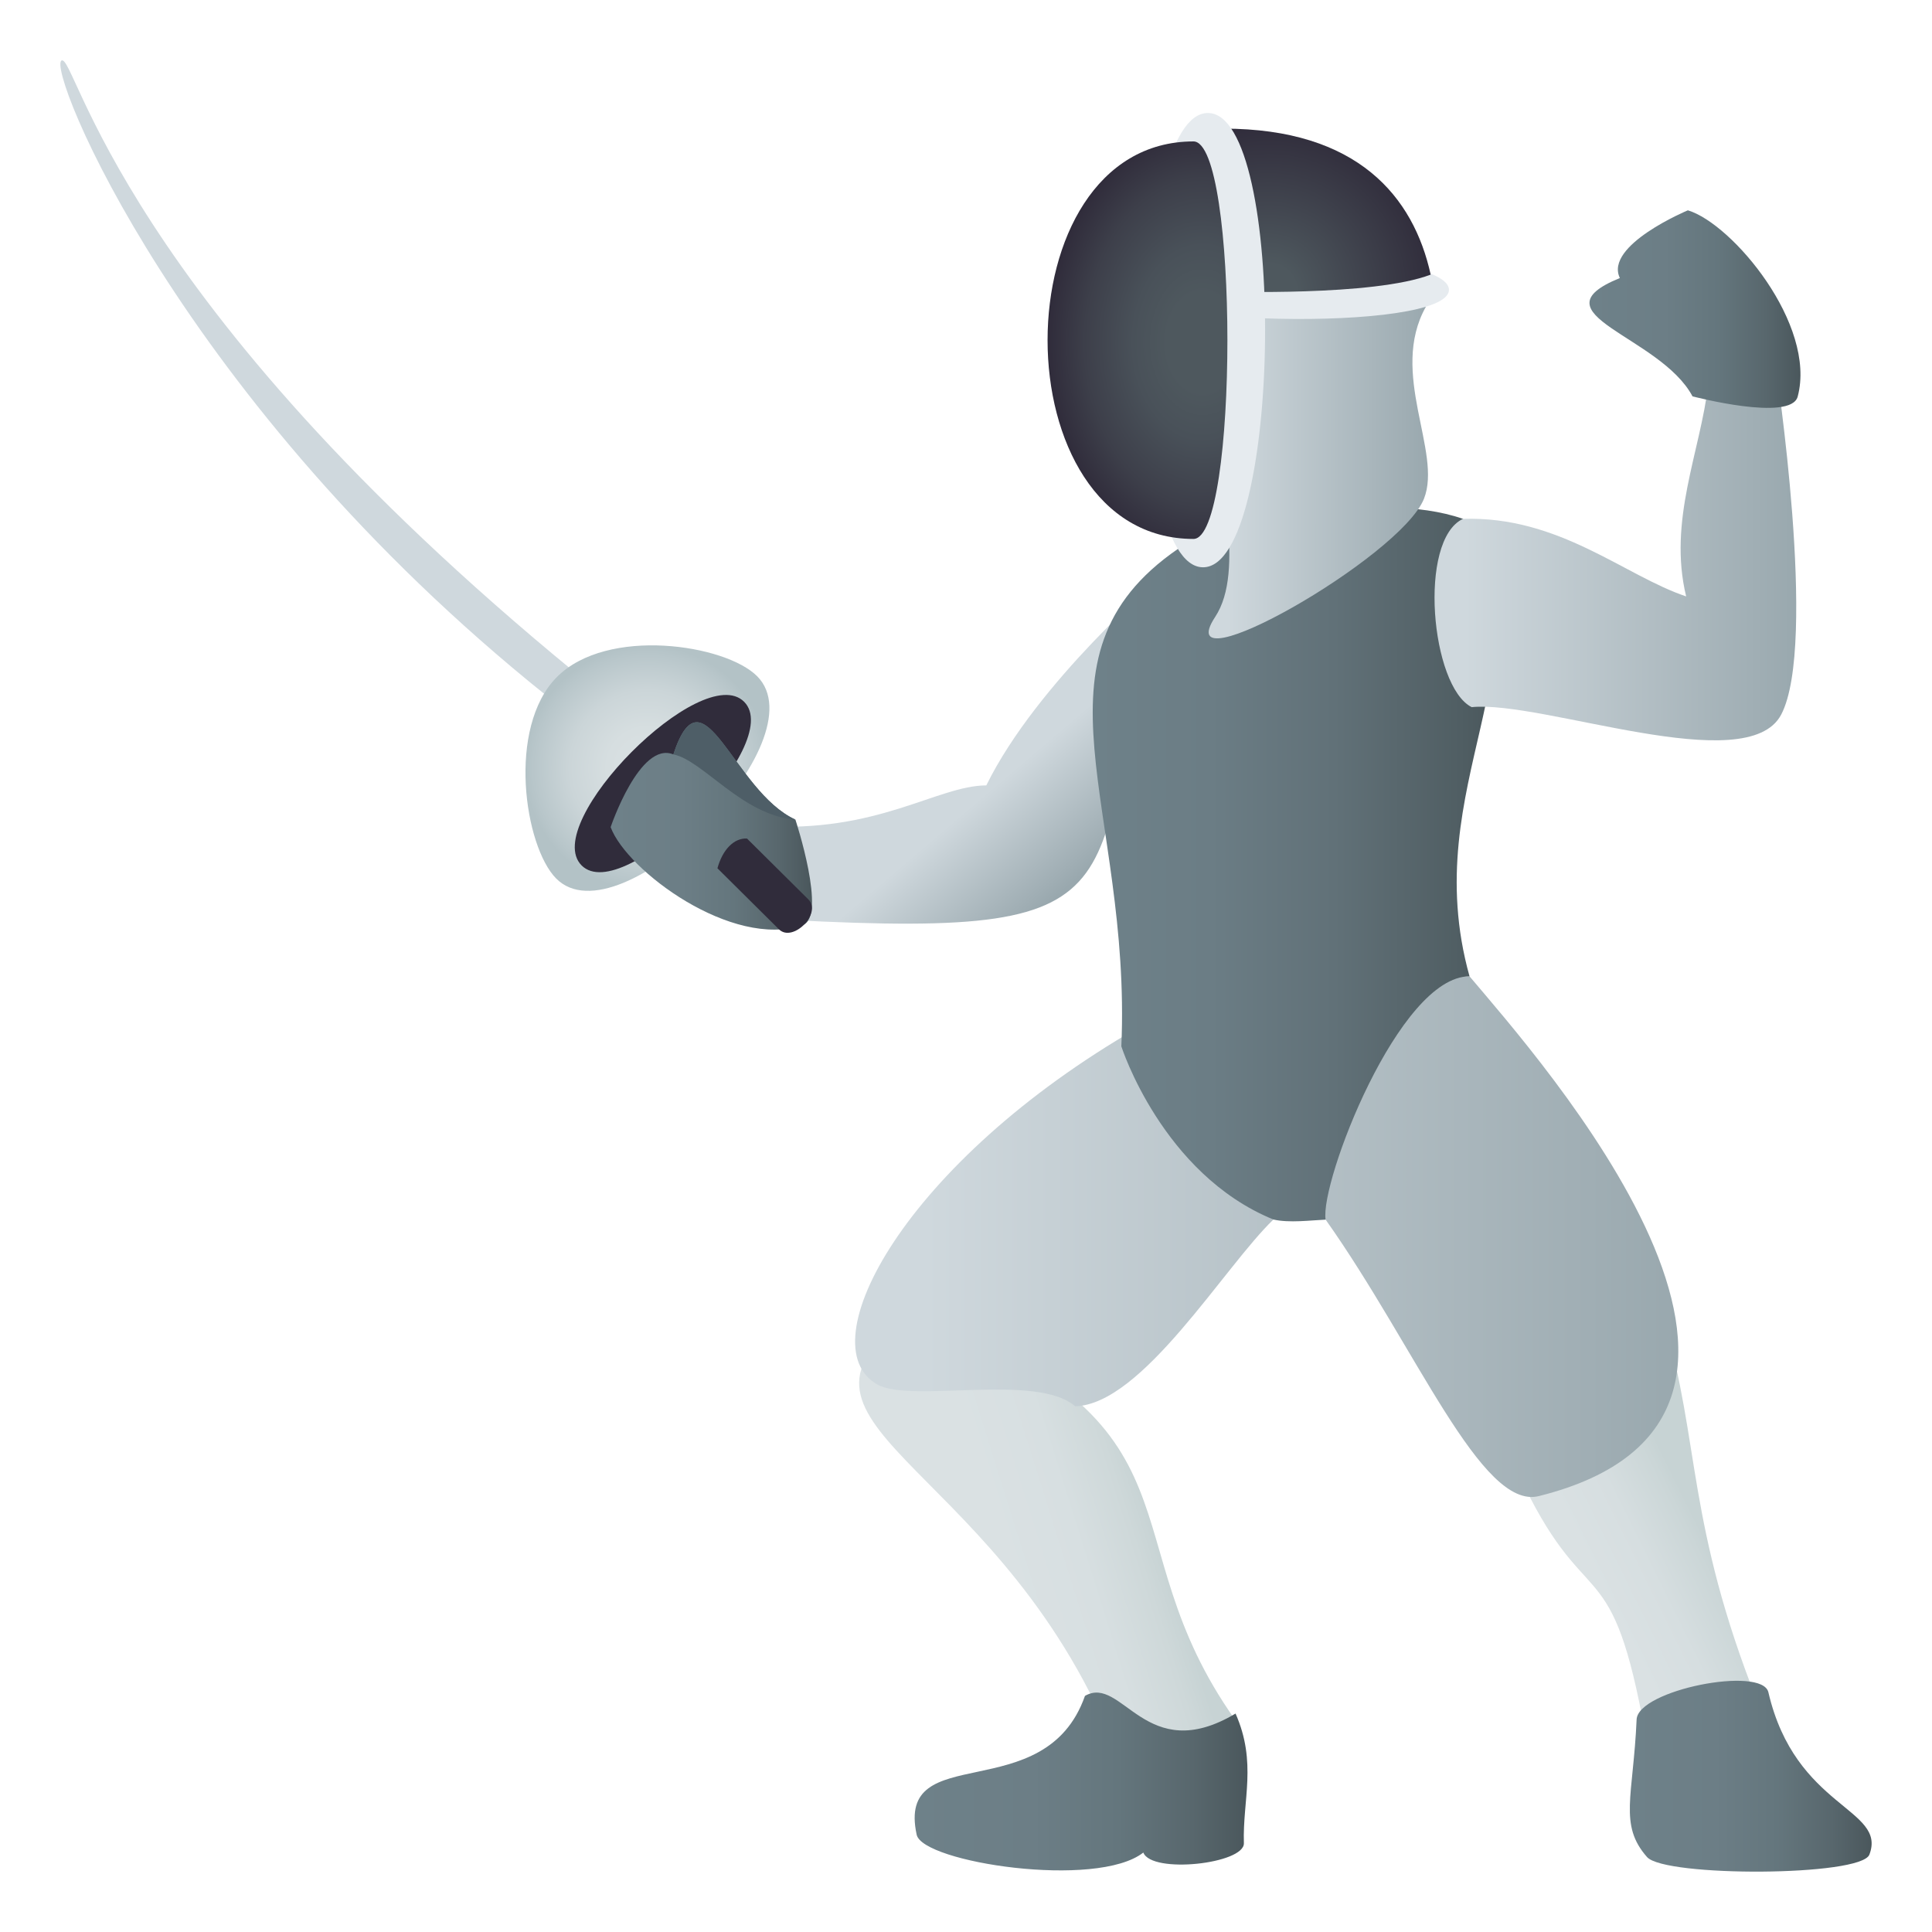
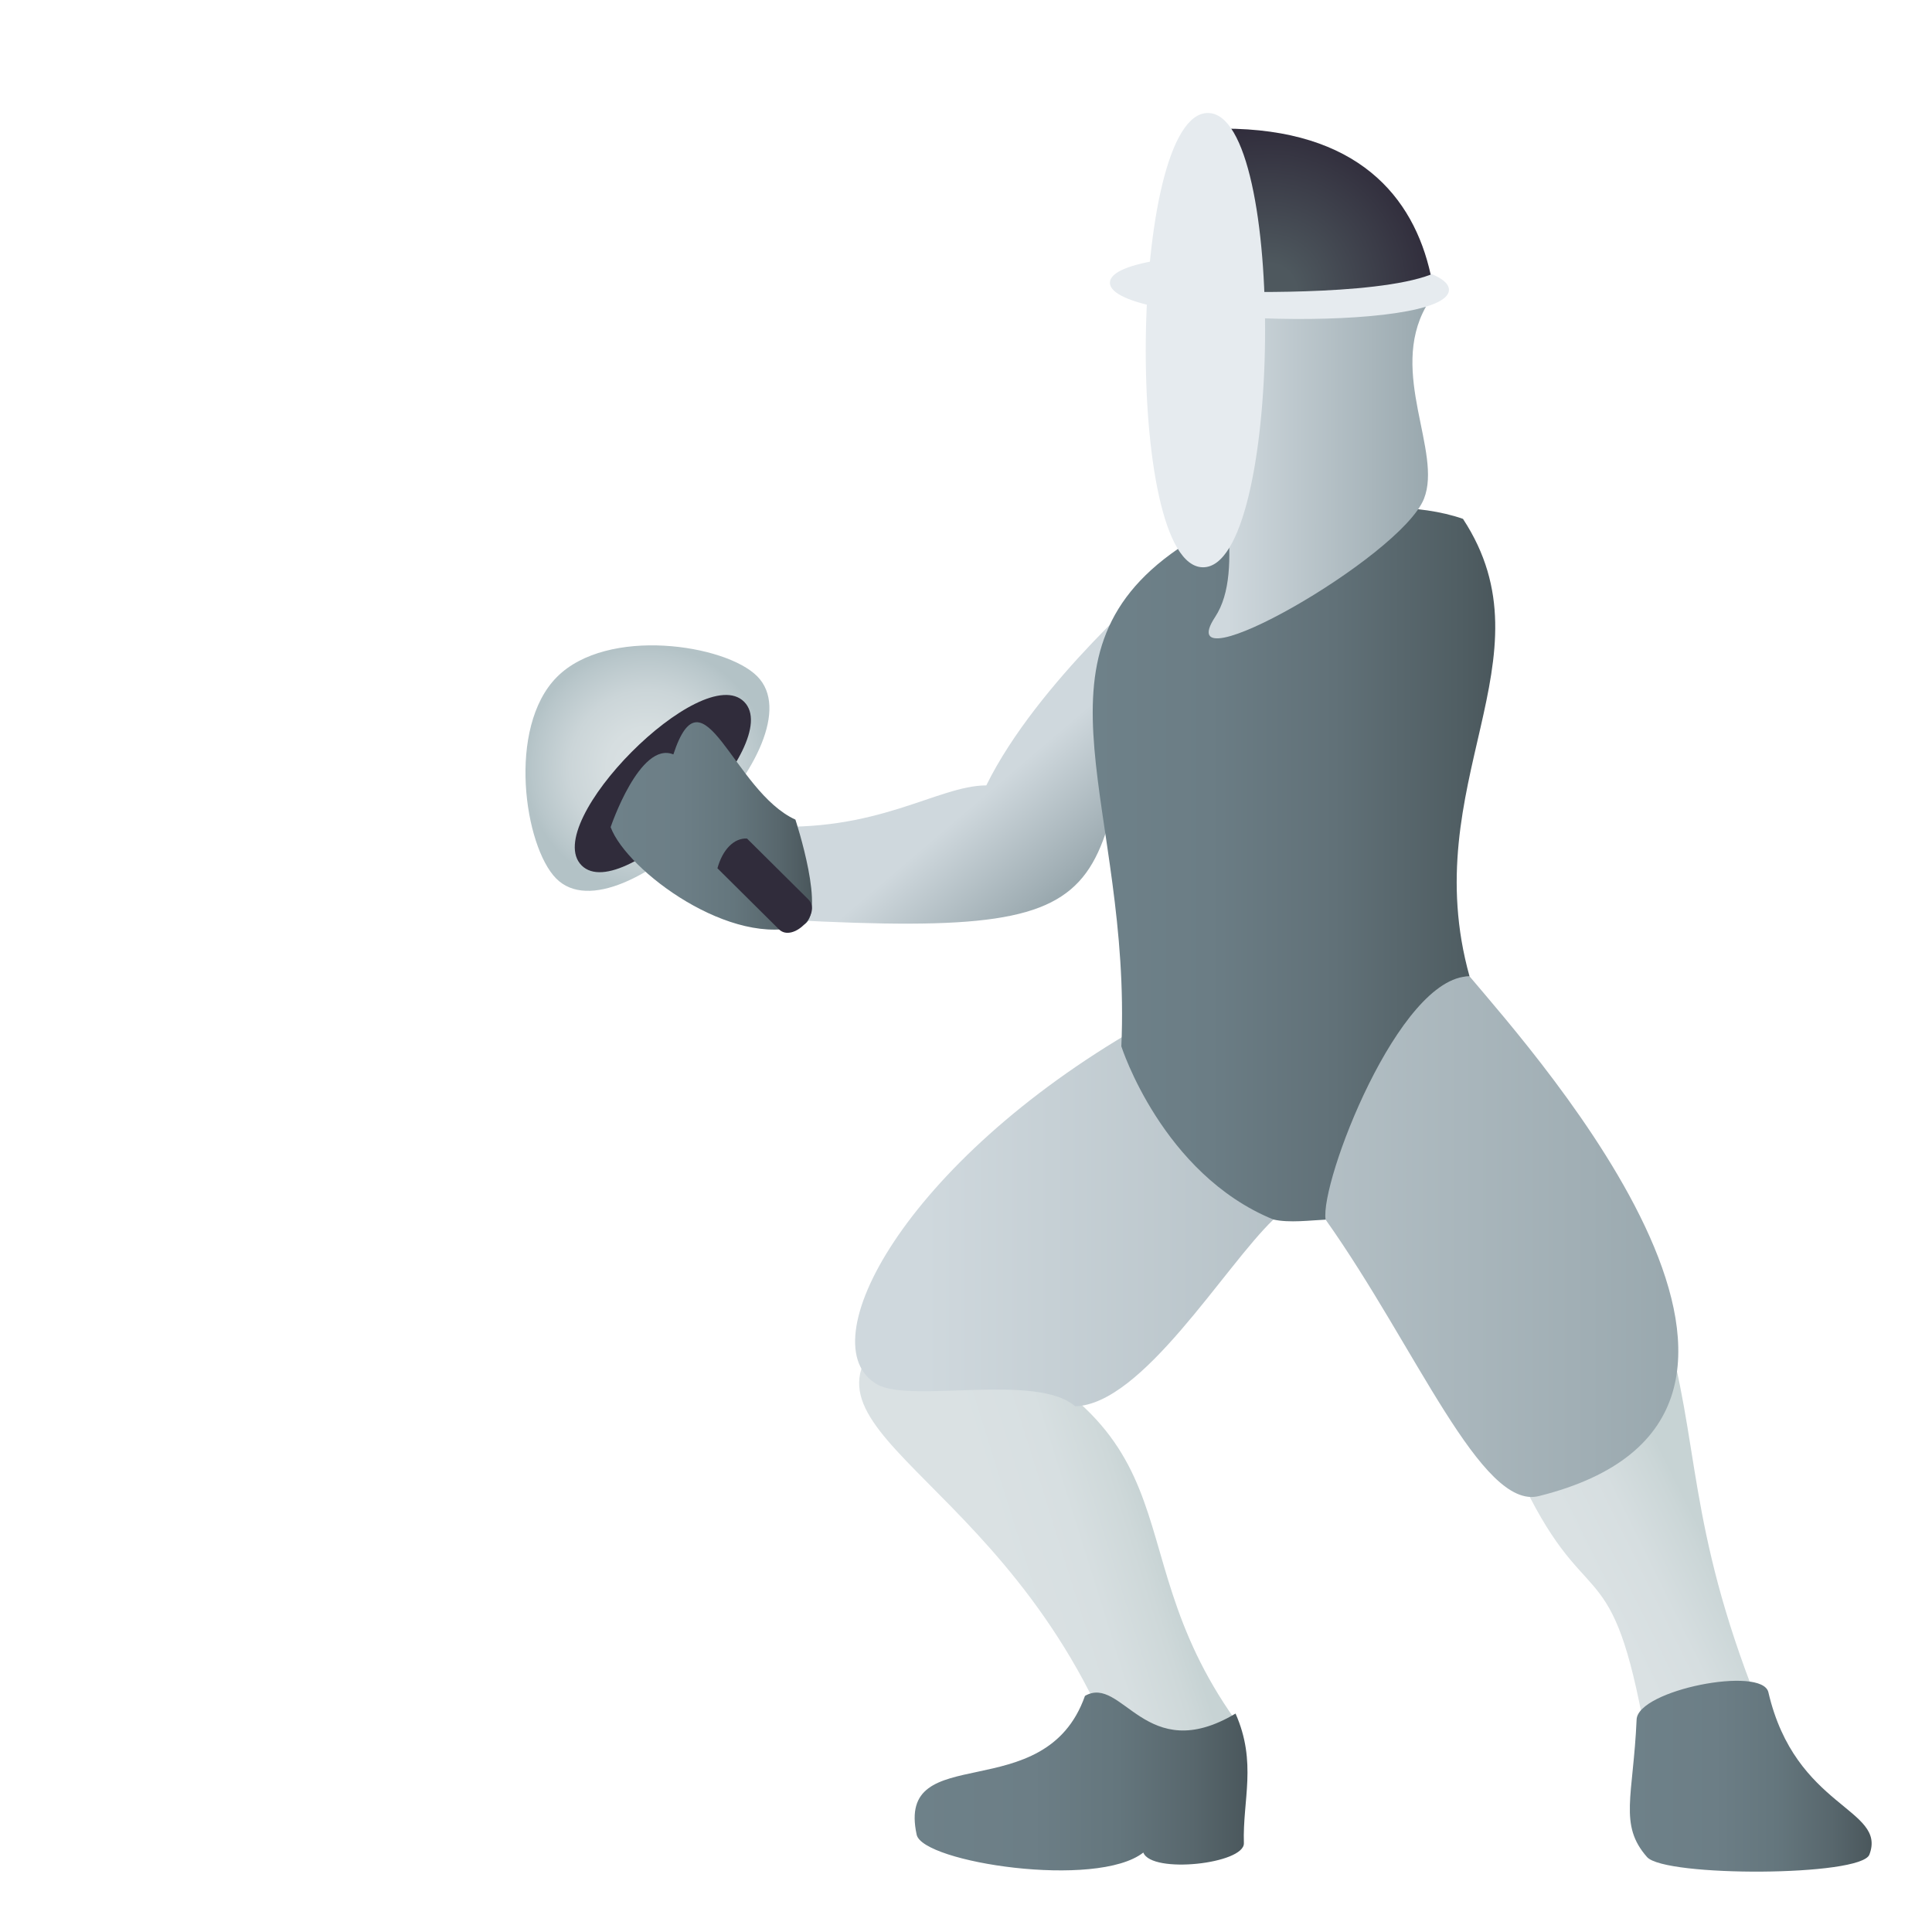
<svg xmlns="http://www.w3.org/2000/svg" xmlns:ns1="http://ns.adobe.com/AdobeSVGViewerExtensions/3.0/" version="1.1" id="Layer_1" x="0px" y="0px" width="64px" height="64px" viewBox="0 0 64 64" enable-background="new 0 0 64 64" xml:space="preserve">
-   <path fill="#CFD8DD" d="M19.04,22.27C3.938,9.881,2.509,1.806,2.043,2.003c-0.54,0.229,3.913,11.305,16.03,21.018  C20.399,24.884,21.343,24.16,19.04,22.27z" />
  <radialGradient id="SVGID_1_" cx="21.448" cy="25.444" r="4.053" gradientUnits="userSpaceOnUse">
    <stop offset="0" style="stop-color:#DAE1E3" />
    <stop offset="0.33" style="stop-color:#D6DEE0" />
    <stop offset="0.637" style="stop-color:#CBD5D8" />
    <stop offset="0.934" style="stop-color:#B8C6CA" />
    <stop offset="1" style="stop-color:#B3C2C6" />
    <ns1:midPointStop offset="0" style="stop-color:#DAE1E3" />
    <ns1:midPointStop offset="0.721" style="stop-color:#DAE1E3" />
    <ns1:midPointStop offset="1" style="stop-color:#B3C2C6" />
  </radialGradient>
  <path fill="url(#SVGID_1_)" d="M25.083,22.402c-1.052-1.059-4.969-1.65-6.634,0.024s-1.077,5.617-0.024,6.677  C20.527,31.218,27.185,24.517,25.083,22.402z" />
  <path fill="#302C3B" d="M24.651,23.248c-1.384-1.393-6.769,4.027-5.386,5.419C20.646,30.057,26.033,24.636,24.651,23.248z" />
  <linearGradient id="SVGID_2_" gradientUnits="userSpaceOnUse" x1="33.152" y1="51.124" x2="37.945" y2="49.624">
    <stop offset="0" style="stop-color:#DAE1E3" />
    <stop offset="0.492" style="stop-color:#D7DFE1" />
    <stop offset="0.846" style="stop-color:#CED8D9" />
    <stop offset="1" style="stop-color:#C7D3D4" />
    <ns1:midPointStop offset="0" style="stop-color:#DAE1E3" />
    <ns1:midPointStop offset="0.77" style="stop-color:#DAE1E3" />
    <ns1:midPointStop offset="1" style="stop-color:#C7D3D4" />
  </linearGradient>
  <path fill="url(#SVGID_2_)" d="M30.21,43.496c-5.217,3.672,2.516,4.76,6.458,13.771c1.042,1.766,4.254-0.287,4.254-0.287  C36.598,50.889,40.33,47.152,30.21,43.496z" />
  <linearGradient id="SVGID_3_" gradientUnits="userSpaceOnUse" x1="56.197" y1="50.369" x2="52.739" y2="52.078">
    <stop offset="0" style="stop-color:#C7D3D4" />
    <stop offset="0.107" style="stop-color:#CBD6D7" />
    <stop offset="0.538" style="stop-color:#D6DEE0" />
    <stop offset="1" style="stop-color:#DAE1E3" />
    <ns1:midPointStop offset="0" style="stop-color:#C7D3D4" />
    <ns1:midPointStop offset="0.279" style="stop-color:#C7D3D4" />
    <ns1:midPointStop offset="1" style="stop-color:#DAE1E3" />
  </linearGradient>
  <path fill="url(#SVGID_3_)" d="M55.131,43.781c-1.773,1.203-2.851,4.168-4.842,5.014c2.206,4.768,3.029,2.445,4.114,8.102  c0,0,2.434,0.746,3.815-0.521C55.872,50.453,56.316,47.777,55.131,43.781z" />
  <linearGradient id="SVGID_4_" gradientUnits="userSpaceOnUse" x1="28.325" y1="40.964" x2="55.596" y2="40.964">
    <stop offset="0.085" style="stop-color:#CFD8DD" />
    <stop offset="0.891" style="stop-color:#A0AEB4" />
    <stop offset="1" style="stop-color:#99A8AE" />
    <ns1:midPointStop offset="0.085" style="stop-color:#CFD8DD" />
    <ns1:midPointStop offset="0.52" style="stop-color:#CFD8DD" />
    <ns1:midPointStop offset="1" style="stop-color:#99A8AE" />
  </linearGradient>
  <path fill="url(#SVGID_4_)" d="M37.707,34.039c2.959-1.867,10.973-1.697,10.973-1.697c2.269,2.693,12.886,14.578,2.296,17.218  c-1.906,0.477-4.06-4.918-7.063-9.158c-0.254-0.359-0.861-0.832-1.729-0.004c-1.626,1.557-4.346,6.135-6.569,6.186  c-1.268-1.111-5.437-0.092-6.552-0.721C26.746,44.559,29.966,38.496,37.707,34.039z" />
  <linearGradient id="SVGID_5_" gradientUnits="userSpaceOnUse" x1="32.886" y1="25.591" x2="35.802" y2="29.008">
    <stop offset="0.085" style="stop-color:#CFD8DD" />
    <stop offset="0.891" style="stop-color:#A0AEB4" />
    <stop offset="1" style="stop-color:#99A8AE" />
    <ns1:midPointStop offset="0.085" style="stop-color:#CFD8DD" />
    <ns1:midPointStop offset="0.52" style="stop-color:#CFD8DD" />
    <ns1:midPointStop offset="1" style="stop-color:#99A8AE" />
  </linearGradient>
  <path fill="url(#SVGID_5_)" d="M25.209,27.36c3.866,0.253,5.831-1.336,7.464-1.343c1.682-3.425,5.79-6.91,5.79-6.91  c-2.65,10.35,0.122,12.014-12.295,11.369C25.119,30.421,25.209,27.36,25.209,27.36z" />
  <linearGradient id="SVGID_6_" gradientUnits="userSpaceOnUse" x1="36.198" y1="28.631" x2="49.532" y2="28.631">
    <stop offset="0" style="stop-color:#6E8189" />
    <stop offset="0.292" style="stop-color:#6B7D85" />
    <stop offset="0.6" style="stop-color:#617178" />
    <stop offset="0.913" style="stop-color:#505E63" />
    <stop offset="1" style="stop-color:#4A575C" />
    <ns1:midPointStop offset="0" style="stop-color:#6E8189" />
    <ns1:midPointStop offset="0.697" style="stop-color:#6E8189" />
    <ns1:midPointStop offset="1" style="stop-color:#4A575C" />
  </linearGradient>
  <path fill="url(#SVGID_6_)" d="M39.02,18.184c1.146-0.787,6.564-2.011,9.443-0.996c3.045,4.641-1.569,8.749,0.217,15.154  c-2.342-0.004-4.959,6.824-4.768,8.06c-0.485,0.021-1.205,0.117-1.729-0.004c-3.687-1.508-5.037-5.736-5.037-5.736  C37.491,26.767,33.797,21.773,39.02,18.184z" />
  <linearGradient id="SVGID_7_" gradientUnits="userSpaceOnUse" x1="20.228" y1="27.36" x2="26.899" y2="27.36">
    <stop offset="0" style="stop-color:#6E8189" />
    <stop offset="0.355" style="stop-color:#6C7E86" />
    <stop offset="0.611" style="stop-color:#64767D" />
    <stop offset="0.835" style="stop-color:#58676D" />
    <stop offset="1" style="stop-color:#4A575C" />
    <ns1:midPointStop offset="0" style="stop-color:#6E8189" />
    <ns1:midPointStop offset="0.77" style="stop-color:#6E8189" />
    <ns1:midPointStop offset="1" style="stop-color:#4A575C" />
  </linearGradient>
  <path fill="url(#SVGID_7_)" d="M22.306,24.991c-1.111-0.456-2.078,2.409-2.078,2.409c0.539,1.451,4.035,4.039,6.357,3.248  c0.824-0.281-0.236-3.497-0.236-3.497C24.283,26.207,23.294,21.98,22.306,24.991z" />
-   <path fill="#4E5E67" d="M22.306,24.991c0.973,0.188,2.285,2.024,4.043,2.16C24.283,26.207,23.294,21.98,22.306,24.991z" />
  <linearGradient id="SVGID_8_" gradientUnits="userSpaceOnUse" x1="47.52" y1="18.317" x2="59.503" y2="18.317">
    <stop offset="0.085" style="stop-color:#CFD8DD" />
    <stop offset="0.891" style="stop-color:#A0AEB4" />
    <stop offset="1" style="stop-color:#99A8AE" />
    <ns1:midPointStop offset="0.085" style="stop-color:#CFD8DD" />
    <ns1:midPointStop offset="0.52" style="stop-color:#CFD8DD" />
    <ns1:midPointStop offset="1" style="stop-color:#99A8AE" />
  </linearGradient>
-   <path fill="url(#SVGID_8_)" d="M48.751,23.425c-1.354-0.684-1.786-5.535-0.288-6.237c3.191-0.104,5.351,1.886,7.393,2.569  c-0.609-2.513,0.471-4.793,0.732-7.024l2.232-0.622c0,0,1.406,9.245,0.183,11.563C57.871,25.823,51.094,23.193,48.751,23.425z" />
  <linearGradient id="SVGID_9_" gradientUnits="userSpaceOnUse" x1="53.99" y1="58.839" x2="62" y2="58.839">
    <stop offset="0" style="stop-color:#6E8189" />
    <stop offset="0.355" style="stop-color:#6C7E86" />
    <stop offset="0.611" style="stop-color:#64767D" />
    <stop offset="0.835" style="stop-color:#58676D" />
    <stop offset="1" style="stop-color:#4A575C" />
    <ns1:midPointStop offset="0" style="stop-color:#6E8189" />
    <ns1:midPointStop offset="0.77" style="stop-color:#6E8189" />
    <ns1:midPointStop offset="1" style="stop-color:#4A575C" />
  </linearGradient>
  <path fill="url(#SVGID_9_)" d="M54.215,56.961c-0.112,2.549-0.598,3.488,0.346,4.557c0.588,0.664,7.088,0.648,7.365-0.082  c0.586-1.541-2.45-1.521-3.346-5.377C58.374,55.174,54.258,55.98,54.215,56.961z" />
  <linearGradient id="SVGID_10_" gradientUnits="userSpaceOnUse" x1="40.038" y1="15.514" x2="47.304" y2="15.514">
    <stop offset="0.085" style="stop-color:#CFD8DD" />
    <stop offset="0.891" style="stop-color:#A0AEB4" />
    <stop offset="1" style="stop-color:#99A8AE" />
    <ns1:midPointStop offset="0.085" style="stop-color:#CFD8DD" />
    <ns1:midPointStop offset="0.52" style="stop-color:#CFD8DD" />
    <ns1:midPointStop offset="1" style="stop-color:#99A8AE" />
  </linearGradient>
  <path fill="url(#SVGID_10_)" d="M47.172,16.519c0.612-1.552-1.172-4.157,0.063-6.359c-10.943-1.98-4.93,7.154-6.981,10.276  C38.66,22.86,46.404,18.464,47.172,16.519z" />
  <path fill="#E6EBEF" d="M36.768,9.363c-0.02,1.436,11.211,1.674,11.23,0.24C48.017,8.167,36.787,7.927,36.768,9.363z" />
  <radialGradient id="SVGID_11_" cx="42.024" cy="9.654" r="5.553" gradientUnits="userSpaceOnUse">
    <stop offset="0.164" style="stop-color:#4E585E" />
    <stop offset="1" style="stop-color:#302C3B" />
    <ns1:midPointStop offset="0.164" style="stop-color:#4E585E" />
    <ns1:midPointStop offset="0.489" style="stop-color:#4E585E" />
    <ns1:midPointStop offset="1" style="stop-color:#302C3B" />
  </radialGradient>
  <path fill="url(#SVGID_11_)" d="M47.393,9.097c-0.568-2.582-2.421-4.836-6.861-4.836v5.395C40.531,9.656,45.496,9.824,47.393,9.097z  " />
  <path fill="#E6EBEF" d="M39.853,18.792c2.632,0,2.79-15.049,0.159-15.049C37.378,3.744,37.216,18.792,39.853,18.792z" />
  <radialGradient id="SVGID_12_" cx="39.837" cy="11.332" r="5.11" gradientTransform="matrix(1 0 0 1.387 0 -4.382)" gradientUnits="userSpaceOnUse">
    <stop offset="0.23" style="stop-color:#4E585E" />
    <stop offset="0.451" style="stop-color:#495159" />
    <stop offset="0.765" style="stop-color:#3D3F4A" />
    <stop offset="1" style="stop-color:#302C3B" />
    <ns1:midPointStop offset="0.23" style="stop-color:#4E585E" />
    <ns1:midPointStop offset="0.63" style="stop-color:#4E585E" />
    <ns1:midPointStop offset="1" style="stop-color:#302C3B" />
  </radialGradient>
-   <path fill="url(#SVGID_12_)" d="M39.535,17.853c1.499,0,1.499-13.168,0-13.168C33.091,4.685,33.091,17.853,39.535,17.853z" />
  <linearGradient id="SVGID_13_" gradientUnits="userSpaceOnUse" x1="30.3" y1="59.014" x2="41.326" y2="59.014">
    <stop offset="0" style="stop-color:#6E8189" />
    <stop offset="0.355" style="stop-color:#6C7E86" />
    <stop offset="0.611" style="stop-color:#64767D" />
    <stop offset="0.835" style="stop-color:#58676D" />
    <stop offset="1" style="stop-color:#4A575C" />
    <ns1:midPointStop offset="0" style="stop-color:#6E8189" />
    <ns1:midPointStop offset="0.77" style="stop-color:#6E8189" />
    <ns1:midPointStop offset="1" style="stop-color:#4A575C" />
  </linearGradient>
  <path fill="url(#SVGID_13_)" d="M35.941,56.178c-1.326,3.766-6.27,1.398-5.575,4.6c0.199,0.918,5.963,1.803,7.508,0.59  c0.277,0.717,3.354,0.375,3.331-0.311c-0.046-1.424,0.442-2.672-0.276-4.293C37.949,58.539,37.179,55.467,35.941,56.178z" />
  <linearGradient id="SVGID_14_" gradientUnits="userSpaceOnUse" x1="52.653" y1="10.239" x2="59.643" y2="10.239">
    <stop offset="0" style="stop-color:#6E8189" />
    <stop offset="0.355" style="stop-color:#6C7E86" />
    <stop offset="0.611" style="stop-color:#64767D" />
    <stop offset="0.835" style="stop-color:#58676D" />
    <stop offset="1" style="stop-color:#4A575C" />
    <ns1:midPointStop offset="0" style="stop-color:#6E8189" />
    <ns1:midPointStop offset="0.77" style="stop-color:#6E8189" />
    <ns1:midPointStop offset="1" style="stop-color:#4A575C" />
  </linearGradient>
-   <path fill="url(#SVGID_14_)" d="M53.66,9.21c-0.525-1.086,2.253-2.243,2.253-2.243c1.474,0.444,4.271,3.786,3.638,6.17  c-0.225,0.847-3.484-0.007-3.484-0.007C54.996,11.117,50.74,10.402,53.66,9.21z" />
  <path fill="#302C3B" d="M23.766,28.763l2.034,2.018c0.457,0.46,1.438-0.526,0.979-0.986l-2.034-2.018  C24.304,27.757,23.933,28.156,23.766,28.763z" />
</svg>